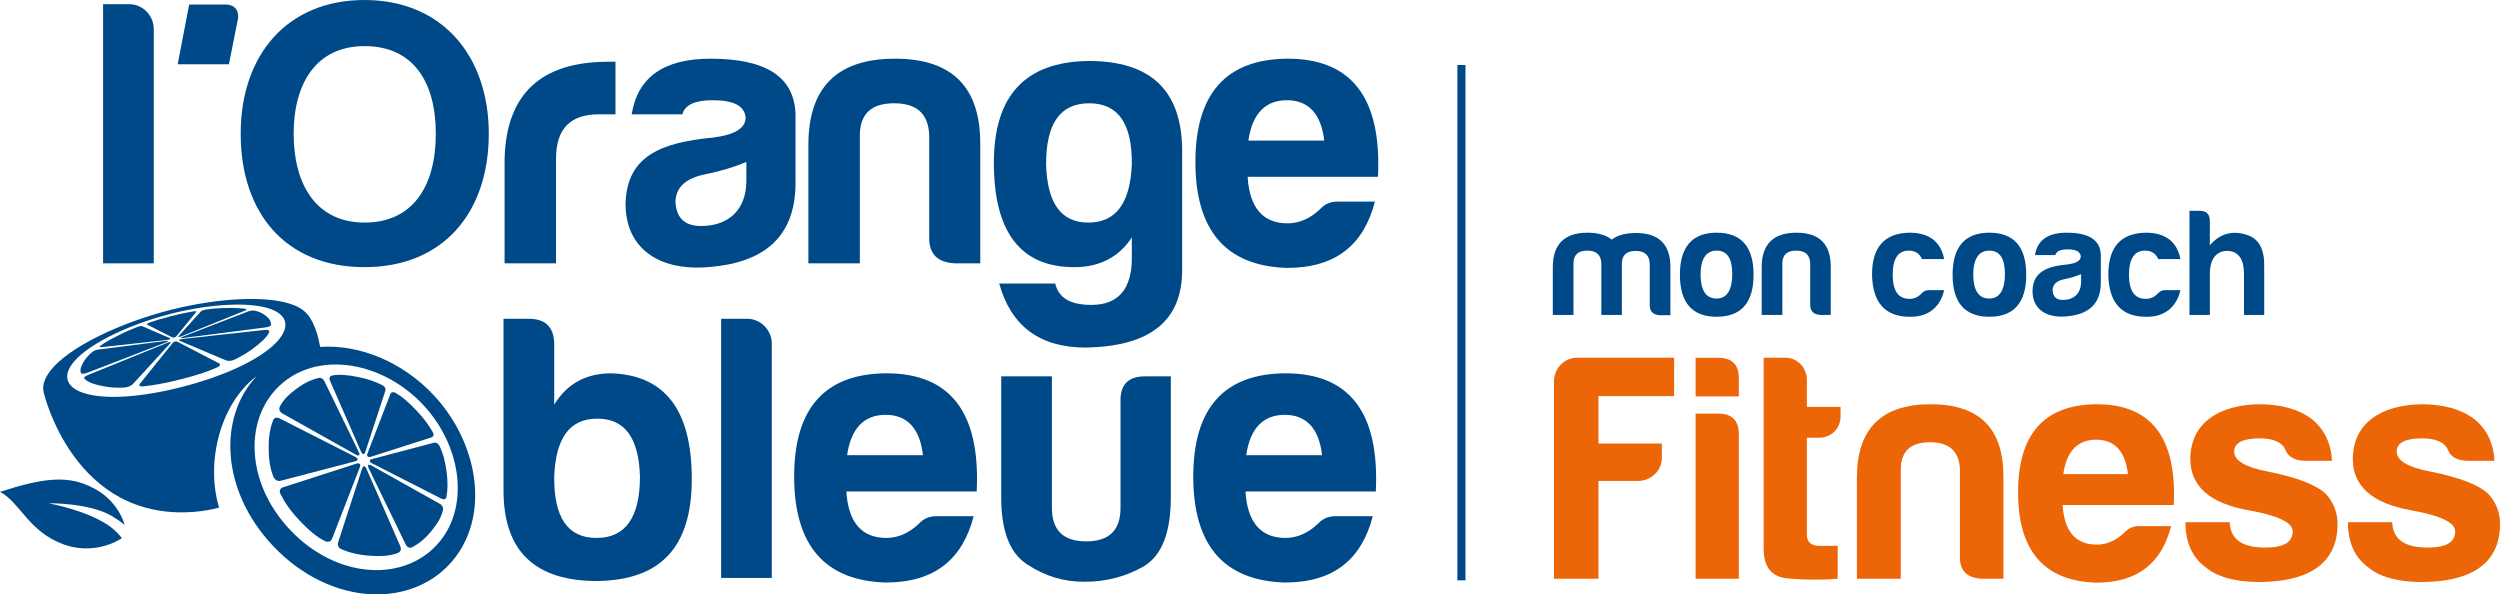
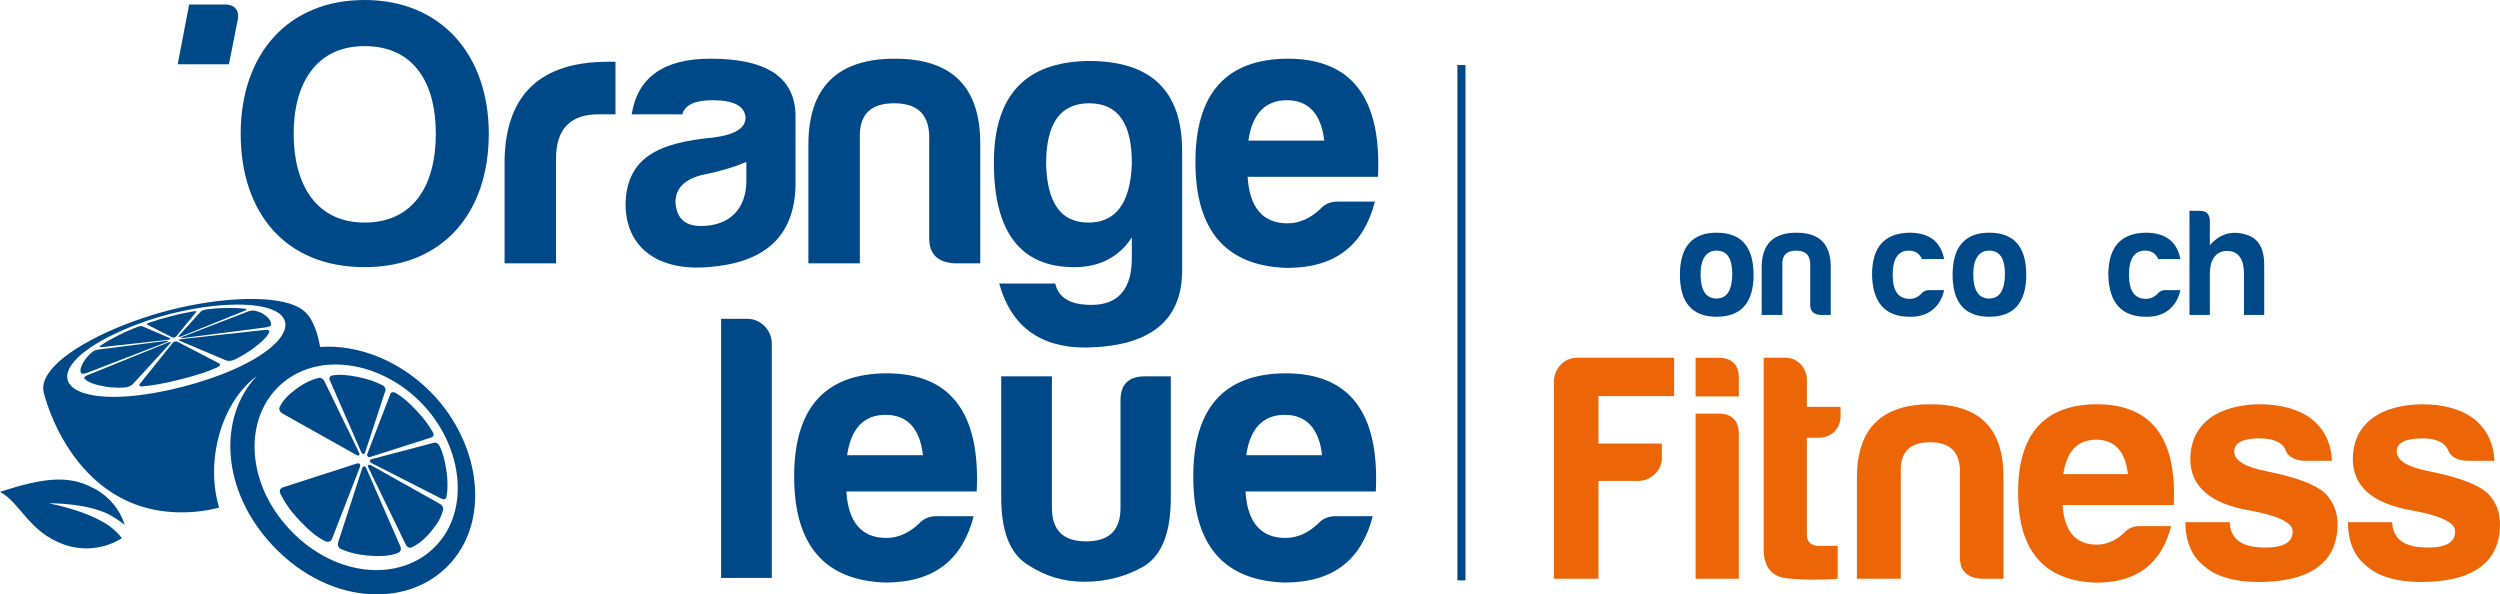
<svg xmlns="http://www.w3.org/2000/svg" viewBox="0 0 2469.79 587.18" id="Calque_1">
  <defs>
    <style>.cls-1{fill:#004988;}.cls-2{fill:#ec6608;}</style>
  </defs>
-   <path d="M151.91,28.61v231.55h-50.07V4.14h25.98c13.18,0,24.1,11.3,24.1,24.47" class="cls-1" />
  <path d="M237.78,132.15C237.78,53.84,284.09,0,360.14,0s122.74,54.59,122.74,132.15-44.8,131.77-122.74,131.77-122.36-53.46-122.36-131.77m52.33,0c0,50.08,22.21,87.73,70.03,87.73s70.41-36.14,70.41-87.73-22.59-86.59-70.41-86.59-70.03,36.9-70.03,86.59" class="cls-1" />
  <path d="M498.48,157.38c1.5-64.38,35.77-96.38,102.41-96.38h7.15v51.96h-16.94c-27.86,0-41.79,14.68-41.79,43.67v103.54h-50.83v-102.79Z" class="cls-1" />
  <path d="M674.09,112.95h-50.08c6.02-36.9,32-54.97,77.94-54.97,54.97,0,82.83,18.07,83.96,54.97v67.77c0,54.97-33.13,79.44-86.97,83.21-47.82,3.77-80.95-18.45-80.95-62.5,1.13-47.82,35.77-60.62,86.22-65.51,21.46-2.64,32.38-9.04,32.38-19.96-1.13-11.29-11.67-16.94-32.38-16.94-17.7,0-27.48,4.52-30.12,13.93m63.25,65.51v-18.45c-11.67,4.89-25.23,9.04-39.91,12.05-19.95,3.76-30.12,13.18-30.12,27.86,1.13,15.81,9.41,23.34,25.23,23.34,27.86,0,44.8-16.57,44.8-44.8" class="cls-1" />
  <path d="M942.83,260.16c-16.57-1.13-24.85-9.04-24.85-24.85v-102.41c-1.13-20.71-12.42-30.87-34.64-30.87s-33.51,10.16-33.89,30.87v127.26h-50.83v-117.09c0-56.85,28.61-85.09,85.46-85.09s84.71,28.24,84.34,85.09v117.09h-25.6Z" class="cls-1" />
  <path d="M981.86,160.77c0-66.27,30.87-99.4,92.62-100.53,62.12-.38,93.37,28.99,93.37,88.85v117.85c0,50.07-31.63,75.3-95.26,76.43-45.18,0-73.79-21.08-85.47-63.25h55.35c3.39,14.31,15.06,21.08,35.77,21.08,26.35,0,39.91-15.44,39.91-46.31v-20.33c-12.8,19.58-32,29.37-56.85,29.37-53.09,0-79.44-34.64-79.44-103.16m136.29,1.51c.38-40.29-13.55-60.24-42.17-60.24s-42.54,19.95-42.54,60.24c1.13,38.4,14.68,57.61,41.79,57.61s41.41-19.2,42.92-57.61" class="cls-1" />
  <path d="M1271.34,264.68c-60.24-1.88-90.36-36.9-90.36-104.67s30.5-101.66,91.11-102.03c63.25,0,93,38.78,89.23,116.71h-128.76c1.88,30.5,15.06,45.93,39.53,45.93,11.67,0,22.59-4.9,32.38-14.31,4.52-4.89,10.17-7.15,16.94-7.15h36.9c-10.92,42.17-38.03,65.51-86.97,65.51m-38.03-125.75h74.92c-3.01-26.35-15.44-39.91-36.9-39.91s-34.26,13.55-38.03,39.91" class="cls-1" />
-   <path d="M547.52,399.66c12.8-20.71,31.62-30.87,56.47-30.87,53.09,1.88,79.44,36.52,79.44,104.29s-30.87,99.77-92.62,100.9c-62.12,.38-93.37-29.37-93.37-89.23v-169.8h25.22c16.57,0,24.85,8.66,24.85,25.23v59.49Zm0,71.16c-.38,40.29,13.18,60.62,41.79,60.62s42.92-20.33,42.92-60.62c-1.13-38.4-15.06-57.23-42.17-57.23s-41.04,18.83-42.54,57.23" class="cls-1" />
  <path d="M762.47,339.42v231.55h-50.07V314.95h25.98c13.18,0,24.1,11.3,24.1,24.47" class="cls-1" />
  <path d="M874.92,575.49c-60.24-1.88-90.36-36.9-90.36-104.67s30.5-101.65,91.11-102.03c63.25,0,93,38.78,89.23,116.71h-128.76c1.88,30.5,15.06,45.93,39.53,45.93,11.67,0,22.59-4.89,32.38-14.31,4.52-4.89,10.17-7.15,16.94-7.15h36.9c-10.92,42.17-38.03,65.51-86.97,65.51m-38.03-125.75h74.92c-3.01-26.35-15.44-39.91-36.9-39.91s-34.26,13.55-38.03,39.91" class="cls-1" />
  <path d="M1156.66,491.53c0,34.26-8.66,56.85-26.35,67.77-17.7,10.17-37.27,15.44-58.73,15.44s-39.16-5.65-56.48-16.94c-17.32-10.92-25.98-32.76-25.98-66.26v-119.73h50.07v129.89c0,22.21,11.29,33.13,33.89,33.13s33.89-10.92,33.89-33.13v-105.04c-.38-16.57,7.53-24.85,24.1-24.85h25.6v119.73Z" class="cls-1" />
  <path d="M1269.21,575.49c-60.24-1.88-90.36-36.9-90.36-104.67s30.5-101.65,91.11-102.03c63.25,0,93,38.78,89.23,116.71h-128.76c1.88,30.5,15.06,45.93,39.53,45.93,11.67,0,22.59-4.89,32.38-14.31,4.52-4.89,10.17-7.15,16.94-7.15h36.9c-10.92,42.17-38.03,65.51-86.97,65.51m-38.03-125.75h74.92c-3.01-26.35-15.44-39.91-36.9-39.91s-34.26,13.55-38.03,39.91" class="cls-1" />
  <path d="M223.64,4.45h-36.75l-11.35,59.04h50.62l8.86-44.55s3-13.5-11.38-14.49" class="cls-1" />
-   <path d="M1554.47,259.98v51.14h-20.43v-47.05c0-22.84,11.5-34.19,34.34-34.19,10.29,0,18.16,2.27,23.9,6.81,5.75-4.39,13.62-6.51,23.9-6.51,22.84,0,34.19,11.35,34.04,34.19v47.05h-10.44c-6.66-.45-9.98-3.63-9.98-9.98v-41.15c-.45-8.32-4.99-12.41-13.92-12.41s-13.46,4.08-13.62,12.41v50.83h-20.27v-51.14c-.45-8.32-4.99-12.4-13.92-12.4s-13.47,4.08-13.62,12.4" class="cls-1" />
  <path d="M1732.38,271.48c0,27.54-12.26,41.45-36.46,41.45s-36.31-13.92-36.31-41.45,12.1-41.6,36.31-41.6,36.46,13.77,36.46,41.6m-52.35,0c.15,15.58,5.45,23.45,15.73,23.45s15.43-8.17,15.58-24.05c0-15.58-5.14-23.3-15.43-23.3s-15.89,8.02-15.89,23.9" class="cls-1" />
  <path d="M1798.34,311.12c-6.66-.45-9.99-3.63-9.99-9.98v-41.15c-.45-8.32-4.99-12.4-13.92-12.4s-13.46,4.08-13.62,12.4v51.14h-20.42v-47.05c0-22.84,11.5-34.19,34.34-34.19s34.04,11.35,33.89,34.19v47.05h-10.29Z" class="cls-1" />
  <path d="M1886.63,312.94c-24.21,0-36.61-13.92-37.22-41.45,0-27.38,12.26-41.15,36.91-41.61,19.36,0,30.86,8.62,34.34,26.02h-21.94c-2.42-5.45-6.66-8.32-13.01-8.32-10.59,0-15.89,8.02-15.89,23.9s5.6,23.9,16.79,23.75c4.69,0,8.77-1.97,12.1-5.75,1.97-1.97,4.24-2.88,6.81-2.88h15.13c-3.63,16.34-15.43,26.78-34.04,26.32" class="cls-1" />
  <path d="M2001.76,271.48c0,27.54-12.26,41.45-36.46,41.45s-36.31-13.92-36.31-41.45,12.1-41.6,36.31-41.6,36.46,13.77,36.46,41.6m-52.35,0c.15,15.58,5.45,23.45,15.73,23.45s15.43-8.17,15.58-24.05c0-15.58-5.14-23.3-15.43-23.3s-15.89,8.02-15.89,23.9" class="cls-1" />
-   <path d="M2030.5,251.97h-20.12c2.42-14.83,12.86-22.09,31.32-22.09,22.09,0,33.28,7.26,33.74,22.09v27.23c0,22.09-13.31,31.92-34.95,33.44-19.21,1.51-32.53-7.41-32.53-25.12,.45-19.21,14.37-24.36,34.65-26.32,8.62-1.06,13.01-3.63,13.01-8.02-.45-4.54-4.69-6.81-13.01-6.81-7.11,0-11.04,1.82-12.1,5.6m25.42,26.32v-7.41c-4.69,1.97-10.14,3.63-16.04,4.84-8.02,1.51-12.1,5.3-12.1,11.2,.45,6.35,3.78,9.38,10.14,9.38,11.2,0,18-6.66,18-18" class="cls-1" />
  <path d="M2120.06,312.94c-24.21,0-36.61-13.92-37.22-41.45,0-27.38,12.25-41.15,36.91-41.61,19.37,0,30.86,8.62,34.34,26.02h-21.94c-2.42-5.45-6.66-8.32-13.01-8.32-10.59,0-15.89,8.02-15.89,23.9s5.6,23.9,16.79,23.75c4.69,0,8.77-1.97,12.1-5.75,1.97-1.97,4.24-2.88,6.81-2.88h15.13c-3.63,16.34-15.43,26.78-34.04,26.32" class="cls-1" />
  <path d="M2200.24,247.88c-11.95,0-17.1,9.98-17.1,22.24v41h-20.12v-102.88h10.14c6.66,0,9.98,3.48,9.98,10.14v23.9c10.29-11.8,22.85-15.13,37.82-9.83,11.2,4.09,16.49,14.83,15.88,32.23v46.45h-19.97v-41c0-13.46-5.15-22.24-16.64-22.24" class="cls-1" />
  <path d="M1618.31,475.12h-39.15v96.63h-43.98v-194.87c0-12.52,9.95-23.44,22.47-23.44h96.22v37.88h-74.71v46.87h62.59v14.45c0,12.52-10.92,22.47-23.44,22.47" class="cls-2" />
  <path d="M1697.27,353.45c14.13,0,20.87,7.06,20.55,20.87v17.27h-42.7v-38.14h22.15Zm0,55.13c13.8,0,20.55,6.74,20.55,20.55v142.63h-42.7v-163.18h22.15Z" class="cls-2" />
  <path d="M1797.16,432.42h-12.1v95.96c0,7.06,4.17,10.92,12.52,10.92h17.91v32.42c-13.8,1.28-33.65,1.28-49.7-.32-16.05-1.6-23.76-11.56-23.44-30.5v-187.46h22.15c11.24,0,20.55,10.27,20.55,21.51v26.97h33.29v9.31c0,12.2-9.31,21.19-21.19,21.19" class="cls-2" />
  <path d="M1957.42,571.75c-14.13-.96-21.19-7.7-21.19-21.19v-87.32c-.96-17.66-10.59-26.32-29.54-26.32s-28.57,8.67-28.89,26.32v108.51h-43.34v-99.84c0-48.48,24.4-72.55,72.88-72.55s72.23,24.08,71.91,72.55v99.84h-21.83Z" class="cls-2" />
  <path d="M2070.75,575.61c-51.37-1.61-77.05-31.46-77.05-89.25s26-86.68,77.69-87c53.93,0,79.3,33.07,76.09,99.52h-109.79c1.61,26,12.84,39.17,33.71,39.17,9.95,0,19.26-4.17,27.61-12.2,3.85-4.17,8.67-6.1,14.45-6.1h31.46c-9.31,35.96-32.43,55.86-74.16,55.86m-32.42-107.23h63.89c-2.57-22.47-13.16-34.03-31.46-34.03s-29.21,11.56-32.42,34.03" class="cls-2" />
  <path d="M2238,540.94c17.98,0,26.97-5.14,26.97-16.05,0-8.67-14.77-15.73-43.98-20.87-37.56-6.74-56.82-23.43-57.14-50.08,0-36.6,28.89-53.93,67.74-54.58,21.83,0,39.17,4.82,52.01,14.45,12.52,9.95,19.26,23.76,20.23,41.41h-26.97c-9.95-.32-16.37-3.85-18.94-10.6-2.89-7.38-11.56-11.56-25.68-11.56-16.7,0-25.04,4.49-25.04,13.16s10.91,15.41,33.07,19.58c28.89,5.78,47.83,13.16,57.14,21.83,8.03,8.35,11.88,18.62,11.88,30.18,0,41.74-32.75,57.14-77.69,57.14-23.76,0-41.73-5.13-53.29-15.09-12.84-9.63-19.26-24.4-19.26-43.98h43.66c.96,18.62,14.45,25.04,35.31,25.04" class="cls-2" />
  <path d="M2398.52,540.94c17.98,0,26.97-5.14,26.97-16.05,0-8.67-14.77-15.73-43.98-20.87-37.56-6.74-56.82-23.43-57.14-50.08,0-36.6,28.89-53.93,67.74-54.58,21.83,0,39.17,4.82,52.01,14.45,12.52,9.95,19.26,23.76,20.23,41.41h-26.97c-9.95-.32-16.37-3.85-18.94-10.6-2.89-7.38-11.56-11.56-25.68-11.56-16.7,0-25.04,4.49-25.04,13.16s10.91,15.41,33.07,19.58c28.89,5.78,47.83,13.16,57.14,21.83,8.03,8.35,11.88,18.62,11.88,30.18,0,41.74-32.75,57.14-77.69,57.14-23.76,0-41.73-5.13-53.29-15.09-12.84-9.63-19.26-24.4-19.26-43.98h43.66c.96,18.62,14.45,25.04,35.31,25.04" class="cls-2" />
  <rect height="509.12" width="8" y="64.22" x="1439.77" class="cls-1" />
  <path d="M110.08,509.58c4.59,2.64,8.97,5.61,13.13,8.89-5.08-15.91-16.42-29.07-31.39-36.46-23.87-12.78-48.68-10.12-91.82,3.88,20.39,10.92,28.13,39.45,63.19,52.05,19.04,6.76,40.13,4.46,57.25-6.26-5.25-6.82-11.91-12.43-19.52-16.43-6.68-3.9-23.95-12.17-52.73-18.06,0,0,39.62-.6,61.89,12.4" class="cls-1" />
  <path d="M145.28,320.65l24.78,12.59c1.28,.6,3.19,.12,4.21-1.07l19.47-23.86c.7-.81-.26-1.13-2.75-.69-5.41,.91-11.92,2.17-21.79,4.69-9.87,2.52-15.89,4.33-21.25,6.26-.18,.08-1.56,.5-2.45,1.15-.53,.38-.64,.72-.2,.93" class="cls-1" />
  <path d="M100.62,342.94l64.36-7.13c2.89-.34,4.2-1.12,2.91-1.72l-27.23-11.75c-.87-.41-2.85-.18-5.17,.74-5.23,2.01-11.3,4.55-19.42,8.66-8.47,4.3-13.14,7.07-16.59,9.67-.07,.09-1.16,.75-.92,1.26,.14,.3,.84,.42,2.06,.27" class="cls-1" />
  <path d="M164.2,338.18c2.88-1.13,2.82-1.76-.1-1.41l-66.45,8.48c-2.47,.3-5.04,1.21-6.4,2.41-3.26,2.75-6.62,6.05-9.19,10.72-2.77,5.02-3.18,7.91-1.91,10.15,.13,.05,.07,.74,1.94,.69,1.11-.03,2.66-.39,4.38-1.07l77.72-29.97Z" class="cls-1" />
  <path d="M165.2,338.69l-77.41,31.4c-3.5,1.39-5.47,2.95-4.45,3.88,2.06,2.22,5.55,4.58,14.28,6.64,9.29,2.2,16.6,2.76,24.77,2.27,.35-.07,2.11,.04,4.96-1.04,1.67-.64,3.17-1.55,4.09-2.59l36.94-40.31c1.12-1.28-.31-1.38-3.19-.24" class="cls-1" />
  <path d="M216.33,358.93l-41.18-21.39c-1.36-.66-3.33-.16-4.42,1.12l-32.22,40.08c-1.76,2.11-.75,3.39,3.22,2.91,8.74-.9,19.64-2.54,36.56-6.86,16.91-4.32,26.96-7.69,35.39-11.44,.26-.17,2.47-.92,3.42-2.31,.55-.81,.34-1.58-.77-2.12" class="cls-1" />
  <path d="M265.1,326.17c-.86-.31-2.3-.39-4.11-.18l-80.69,8.86c-3,.35-4.3,1.15-2.9,1.79l45.62,19.28c2.31,1.03,5.92,.81,9.12-.86,7.14-3.55,14.71-7.87,22.67-14.48,7.46-6.21,10.38-9.86,11.22-13.01-.05-.11,.53-.88-.94-1.4" class="cls-1" />
  <path d="M263.02,312.3c-3.75-3.05-7.15-4.5-11.42-5.36-.21-.01-.95-.31-3.01-.09-1.21,.13-2.54,.45-3.74,.92l-64.08,24.76c-2.8,1.1-2.68,1.72,.31,1.36l80.58-10.34c3.58-.44,6.15-1.46,6.07-2.63,.08-2.55-.69-5.32-4.72-8.61" class="cls-1" />
  <path d="M179.7,332.06l61.76-24.98c2.34-.93,2.86-1.74,.9-1.98-4.08-.58-9.29-1.02-18.39-.84-8.71,.18-14.48,.65-20.21,1.48-.23,.05-1.5,.16-3.16,.72-.97,.33-1.75,.74-2.1,1.15l-21.98,24.28c-1.03,1.19,.4,1.27,3.18,.17" class="cls-1" />
  <path d="M427.98,389.88c-30.6-32.46-73.11-49.91-111.7-47.14-.81-4.63-1.87-9.15-3.19-13.52-2.37-7.82-5.9-14.75-9.32-18.63-.02,.02-.04,.05-.06,.07-1.91-2.46-4.57-4.71-8.03-6.67-22.99-13.07-77.31-10.54-127.38,2.22-50.08,12.75-101.22,37.07-118.9,60.5-5.9,7.82-7.85,15.01-6.13,21.16-.02,0-.04-.01-.05-.02,0,0,29.32,127.36,148.8,117.81,8.73-.7,16.89-2.2,24.39-4.16-13.87-47.24,2.66-104.34,37.18-129.9,1.72-.79-1.65,.8,0,0-38.28,40.52-35.51,112.93,16.04,167.6,57.64,61.14,141.01,62.7,180.2,11.37,33.82-44.3,22.26-113.91-21.84-160.68m-248.59-7.54c-80.77,20.57-126.53,6.09-109.46-20.87,12.24-19.33,55.27-40.42,98.92-51.53s89.52-12.67,106.32-.73c23.42,16.65-15,52.57-95.77,73.13m255.35,152.22c-33.21,41.17-101.46,38.44-148.3-11.23-46.84-49.68-45.55-117.97-2.5-148.7,38.08-27.18,96.26-14.79,133.74,24.96,37.48,39.75,46.44,98.56,17.06,134.97" class="cls-1" />
  <path d="M279.12,408.55l72.68,40.77c2.89,1.56,4.12,.42,2.75-2.54l-33.87-69.81c-1.29-2.77-3.76-4.31-6.39-3.51-5.97,1.59-12.79,4.2-21.42,10.61-8.87,6.58-13.41,11.72-16.33,17.53-.04,.26-1.06,1.47-.38,3.63,.4,1.27,1.43,2.48,2.97,3.31" class="cls-1" />
-   <path d="M351.33,455.6c2.75-.78,2.62-2.67-.29-4.21l-74.33-37.79c-3.12-1.65-5.95-1.2-6.91,1.62-2.38,6.17-4.42,13.98-4.37,26.74,.04,13.02,1.55,21.27,4.6,28.8,.19,.26,.57,2.15,2.78,3.54,1.3,.82,2.92,1.09,4.54,.64l73.98-19.33Z" class="cls-1" />
  <path d="M352.4,457.94l-72.38,23.33c-3.24,.97-4.59,3.57-2.87,6.79,3.59,7.21,8.67,15.51,18.85,26.26,10.17,10.75,17.36,16.31,24.78,20.06,.31,.07,1.93,1.29,4.22,.74,1.34-.32,2.47-1.32,3.05-2.9l27.54-70.88c.98-2.68-.46-4.2-3.19-3.39" class="cls-1" />
  <path d="M362.05,463.07c-1.36-2.99-3.24-3.24-4.19-.54l-23.64,72.71c-1.11,3.19,.03,6.25,3.34,7.49,7.19,2.95,15.88,5.6,28.87,6.35,12.73,.74,20.23-.26,26.59-2.78,.2-.17,1.85-.42,2.68-2.46,.49-1.2,.43-2.75-.3-4.35l-33.36-76.42Z" class="cls-1" />
  <path d="M434.54,497.75l-67.7-37.92c-2.86-1.54-4.08-.38-2.69,2.6l36.43,74.95c1.48,3.17,4.03,4.65,6.53,3.23,5.56-2.88,11.65-7,18.7-15.51,6.86-8.28,10.02-14.22,11.68-20.51,0-.27,.67-1.59-.15-3.72-.48-1.25-1.46-2.39-2.8-3.12" class="cls-1" />
  <path d="M441.1,465.59c-1.59-11.33-3.63-18.31-6.68-24.59-.17-.22-.65-1.77-2.4-2.96-1.03-.7-2.25-.97-3.4-.64l-61.4,16.19c-2.67,.77-2.53,2.65,.34,4.16l68.31,34.8c2.68,1.42,4.85,.8,5.24-2.01,1.05-6.04,1.61-13.42,0-24.96" class="cls-1" />
  <path d="M366.16,451.31l59.87-19.14c2.29-.67,3.02-2.7,1.45-5.32-3.29-5.82-7.73-12.5-16.09-21.33-8.36-8.83-14.15-13.59-20.09-17.07-.24-.08-1.57-1.14-3.35-.97-1.05,.1-1.91,.73-2.31,1.85l-22.62,58.65c-.94,2.61,.47,4.11,3.14,3.33" class="cls-1" />
  <path d="M356.66,446.2c1.35,2.95,3.21,3.21,4.14,.58l19.77-60.35c.8-2.25-.21-4.63-2.93-5.91-5.96-3-13.26-6-24.48-8.2-11.42-2.24-18.41-2.51-24.57-1.43-.2,.1-1.81,.07-2.73,1.57-.54,.88-.56,2.12,.07,3.5l30.73,70.23Z" class="cls-1" />
</svg>